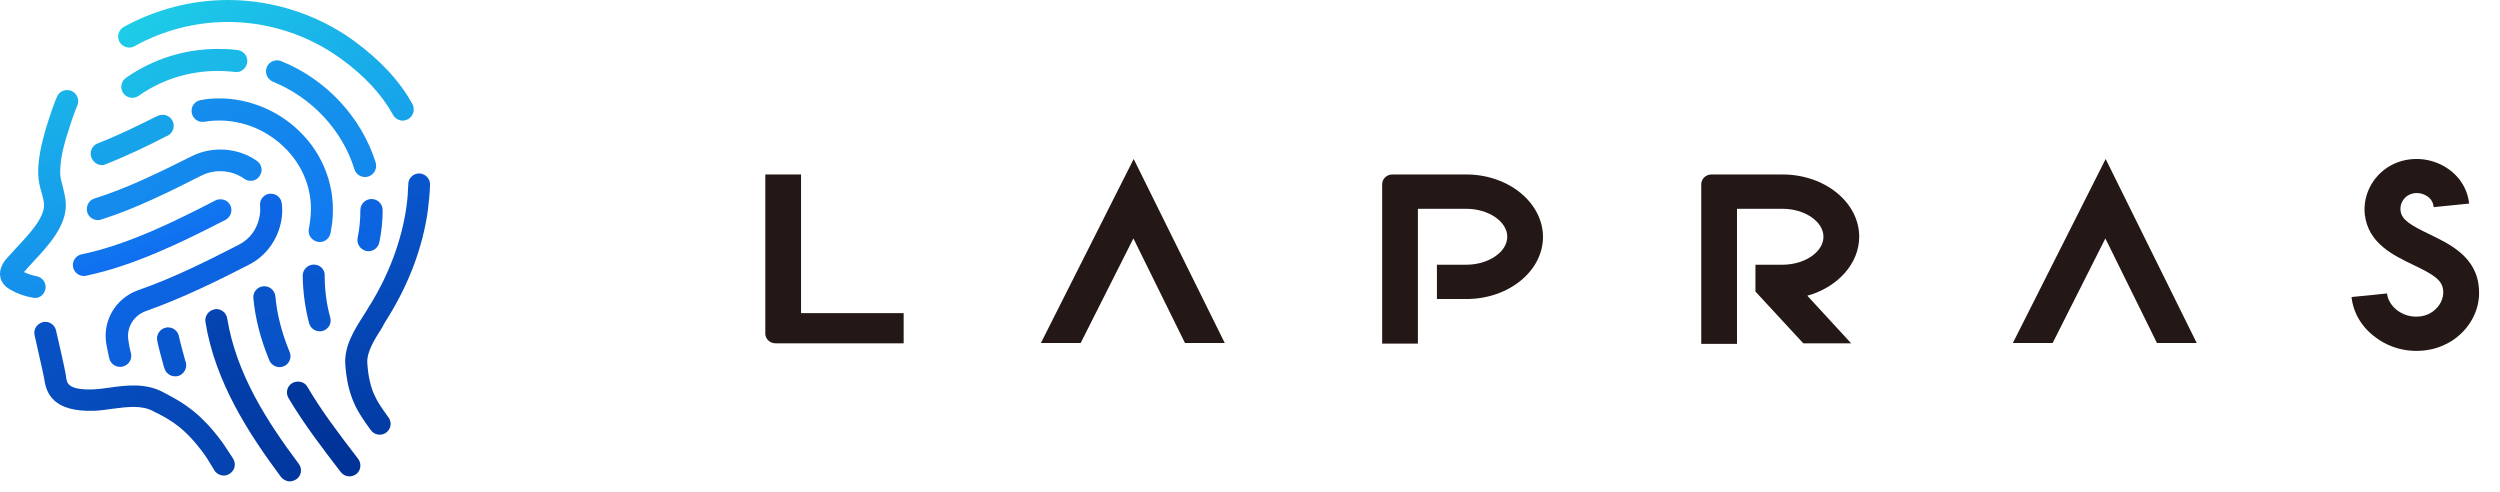
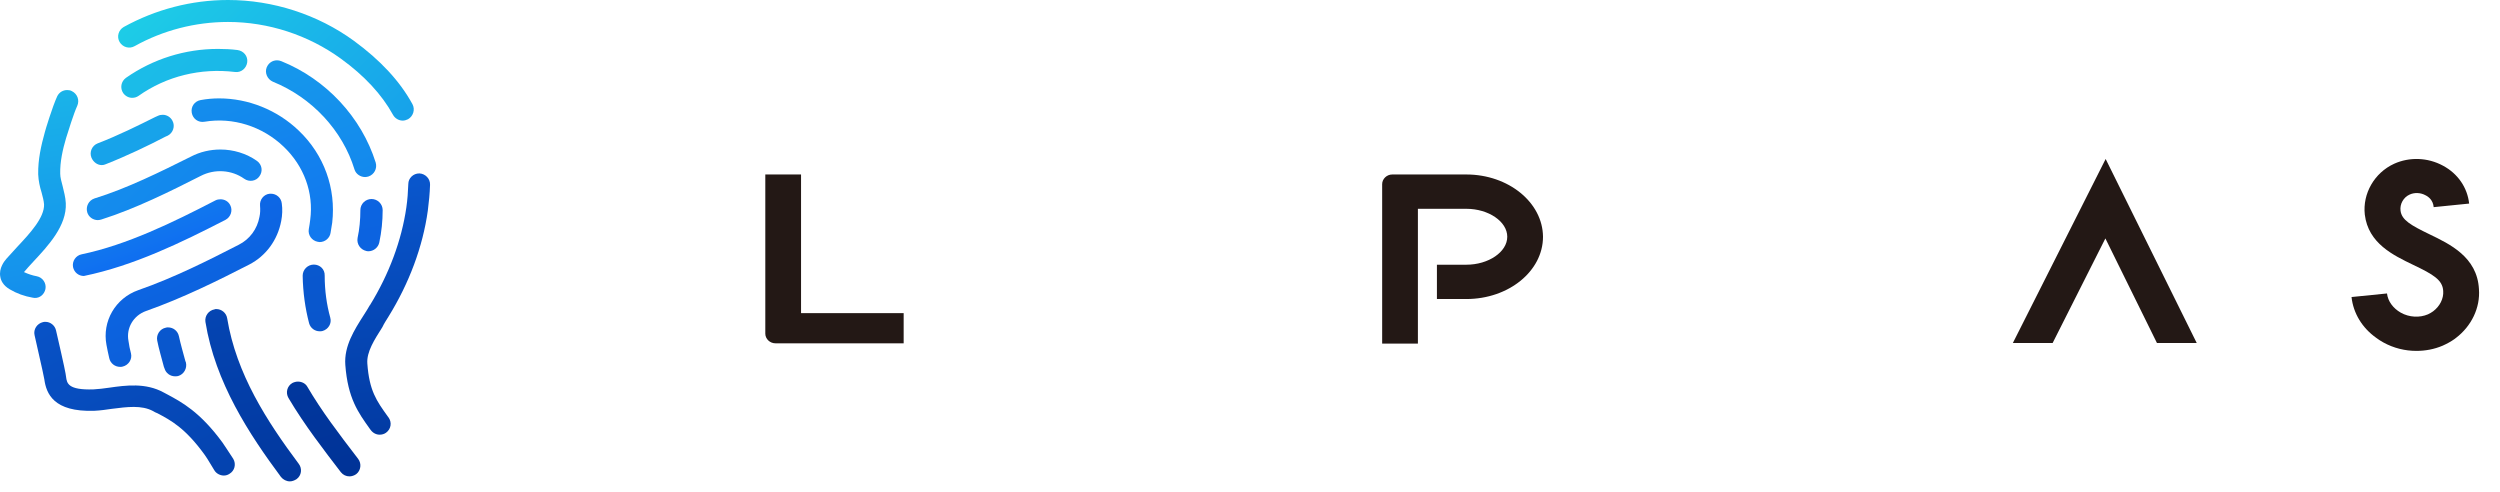
<svg xmlns="http://www.w3.org/2000/svg" fill="none" height="39" viewBox="0 0 198 39" width="198">
  <path d="M192.429 18.561C190.945 17.843 190.214 17.43 190.123 16.689C190.054 16.167 190.351 15.623 190.853 15.405C191.241 15.231 191.721 15.253 192.109 15.47C192.337 15.579 192.702 15.862 192.748 16.406L195.556 16.123C195.419 14.861 194.666 13.751 193.479 13.119C192.269 12.466 190.83 12.423 189.621 12.967C188.045 13.685 187.109 15.34 187.292 16.994C187.566 19.28 189.552 20.216 191.127 20.978C192.725 21.74 193.456 22.175 193.502 23.046C193.547 23.655 193.228 24.265 192.702 24.657C192.588 24.744 192.429 24.831 192.292 24.896C191.63 25.179 190.808 25.136 190.146 24.765C189.529 24.417 189.118 23.851 189.05 23.242L186.242 23.525C186.379 24.809 187.086 25.963 188.182 26.746C188.365 26.877 188.548 27.008 188.753 27.116C189.575 27.574 190.488 27.791 191.378 27.791C192.086 27.791 192.794 27.661 193.456 27.378C193.798 27.225 194.118 27.051 194.392 26.855C194.438 26.833 194.46 26.79 194.506 26.768C195.739 25.832 196.446 24.374 196.332 22.893C196.195 20.346 194.004 19.323 192.429 18.561Z" fill="#231815" />
  <path d="M159.417 27.168H162.568L166.746 18.882L170.832 27.168H173.982L166.768 12.591L159.417 27.168Z" fill="#231815" />
-   <path d="M147.249 18.751C147.249 16.033 144.533 13.819 141.177 13.819H135.538C135.104 13.819 134.739 14.169 134.739 14.586V27.234H137.57V16.537H141.177C142.935 16.537 144.418 17.545 144.418 18.751C144.418 19.956 142.935 20.965 141.177 20.965H139.031V23.091L142.82 27.19H146.61L143.14 23.42C145.514 22.762 147.249 20.899 147.249 18.751Z" fill="#231815" />
  <path d="M116.133 13.819H110.266C109.832 13.819 109.467 14.169 109.467 14.586V27.168V27.212H112.298V27.168V16.537H116.133C117.891 16.537 119.375 17.545 119.375 18.751C119.375 19.956 117.891 20.965 116.133 20.965H113.804V23.683H116.133C119.489 23.683 122.206 21.469 122.206 18.751C122.183 16.033 119.466 13.819 116.133 13.819Z" fill="#231815" />
-   <path d="M82.437 27.168H85.588L89.765 18.882L93.852 27.168H97.002L89.788 12.591L82.437 27.168Z" fill="#231815" />
  <path d="M63.443 13.819H60.612V26.423C60.612 26.839 60.977 27.19 61.411 27.19H71.57V24.801H63.443V13.819Z" fill="#231815" />
  <path d="M23.663 10.346C21.942 8.695 19.646 7.792 17.351 7.792C16.865 7.792 16.379 7.836 15.894 7.924C15.408 8.012 15.099 8.453 15.188 8.937C15.276 9.421 15.717 9.729 16.203 9.641C18.432 9.267 20.772 9.993 22.471 11.622C24.083 13.163 24.855 15.276 24.568 17.411C24.546 17.632 24.502 17.874 24.458 18.138C24.37 18.622 24.701 19.062 25.164 19.15C25.209 19.15 25.275 19.172 25.319 19.172C25.738 19.172 26.113 18.864 26.18 18.446C26.224 18.138 26.268 17.874 26.312 17.632C26.621 14.924 25.672 12.261 23.663 10.346Z" fill="url(#paint0_linear_815_5283)" />
  <path d="M28.917 14.022C29.005 14.022 29.093 14 29.182 13.978C29.645 13.823 29.888 13.339 29.756 12.877C28.63 9.289 25.826 6.273 22.273 4.843C22.162 4.799 22.052 4.777 21.942 4.777C21.589 4.777 21.279 4.975 21.125 5.327C20.948 5.767 21.169 6.273 21.611 6.471C24.701 7.726 27.129 10.324 28.078 13.427C28.188 13.78 28.541 14.022 28.917 14.022Z" fill="url(#paint1_linear_815_5283)" />
-   <path d="M22.14 29.078C22.251 29.078 22.361 29.056 22.471 29.012C22.913 28.836 23.134 28.308 22.935 27.867C22.317 26.37 21.942 24.918 21.809 23.465C21.765 23.025 21.39 22.672 20.948 22.672C20.926 22.672 20.904 22.672 20.86 22.672C20.375 22.716 20.021 23.135 20.066 23.619C20.22 25.248 20.639 26.855 21.324 28.528C21.478 28.88 21.809 29.078 22.14 29.078Z" fill="url(#paint2_linear_815_5283)" />
  <path d="M24.855 20.955C24.37 20.955 23.972 21.352 23.972 21.836C23.994 23.157 24.171 24.411 24.48 25.6C24.59 25.996 24.944 26.238 25.319 26.238C25.385 26.238 25.473 26.238 25.54 26.216C26.003 26.084 26.29 25.622 26.158 25.16C25.871 24.125 25.716 23.003 25.716 21.836C25.738 21.33 25.341 20.955 24.855 20.955Z" fill="url(#paint3_linear_815_5283)" />
  <path d="M29.005 19.877C29.071 19.899 29.115 19.899 29.182 19.899C29.579 19.899 29.954 19.613 30.042 19.195C30.219 18.358 30.307 17.5 30.307 16.641C30.307 16.157 29.91 15.761 29.424 15.761C28.939 15.761 28.541 16.157 28.541 16.641C28.541 17.39 28.475 18.138 28.321 18.842C28.233 19.327 28.541 19.767 29.005 19.877Z" fill="url(#paint4_linear_815_5283)" />
  <path d="M14.172 26.635C14.084 26.216 13.731 25.93 13.311 25.93C13.245 25.93 13.201 25.93 13.135 25.952C12.671 26.04 12.362 26.503 12.45 26.965C12.561 27.559 12.826 28.462 12.98 29.056L13.024 29.166C13.135 29.562 13.488 29.804 13.863 29.804C13.951 29.804 14.018 29.804 14.106 29.782C14.569 29.65 14.834 29.166 14.724 28.704L14.68 28.594C14.525 28.021 14.283 27.163 14.172 26.635Z" fill="url(#paint5_linear_815_5283)" />
  <path d="M30.771 25.072C32.404 22.43 33.486 19.547 33.883 16.685C33.971 16.003 34.038 15.32 34.06 14.638C34.082 14.154 33.684 13.757 33.221 13.735H33.199C32.735 13.735 32.338 14.11 32.338 14.572C32.316 15.188 32.272 15.805 32.184 16.421C31.808 19.04 30.815 21.704 29.314 24.147C29.314 24.147 29.314 24.169 29.292 24.169C29.137 24.433 28.983 24.697 28.806 24.962C28.078 26.106 27.239 27.405 27.349 28.902C27.548 31.543 28.365 32.666 29.292 33.965L29.358 34.053C29.535 34.295 29.8 34.427 30.064 34.427C30.241 34.427 30.418 34.383 30.572 34.273C30.97 33.986 31.058 33.458 30.771 33.062L30.705 32.974C29.822 31.741 29.248 30.949 29.093 28.792C29.027 27.867 29.645 26.921 30.285 25.908C30.418 25.622 30.594 25.358 30.771 25.072Z" fill="url(#paint6_linear_815_5283)" />
  <path d="M22.273 17.5C22.361 17.037 22.383 16.575 22.317 16.113C22.273 15.672 21.898 15.342 21.456 15.342C21.434 15.342 21.39 15.342 21.368 15.342C20.882 15.386 20.551 15.827 20.595 16.289C20.617 16.575 20.617 16.883 20.551 17.169C20.375 18.138 19.779 18.952 18.896 19.392C16.534 20.603 13.797 21.99 10.95 22.98C9.14 23.619 8.08 25.446 8.433 27.317C8.499 27.669 8.566 27.999 8.654 28.373C8.742 28.77 9.095 29.056 9.515 29.056C9.581 29.056 9.647 29.056 9.713 29.034C10.177 28.924 10.486 28.462 10.376 27.999C10.287 27.669 10.221 27.339 10.177 27.009C9.978 25.974 10.574 24.984 11.568 24.631C14.503 23.597 17.328 22.188 19.735 20.955C21.059 20.273 21.986 19.018 22.273 17.5Z" fill="url(#paint7_linear_815_5283)" />
  <path d="M3.599 22.892C3.688 22.43 3.379 21.968 2.915 21.88C2.562 21.814 2.231 21.704 1.9 21.55C2.098 21.308 2.363 21.021 2.628 20.735C3.82 19.459 5.299 17.874 5.211 16.091C5.189 15.607 5.056 15.166 4.968 14.77C4.88 14.418 4.769 14.066 4.769 13.758C4.747 12.811 4.968 11.842 5.233 10.94C5.387 10.434 5.851 8.959 6.116 8.387C6.314 7.946 6.138 7.44 5.696 7.22C5.586 7.154 5.453 7.132 5.321 7.132C4.99 7.132 4.681 7.308 4.526 7.638C4.151 8.453 3.577 10.346 3.555 10.456C3.268 11.49 3.003 12.613 3.025 13.802C3.047 14.33 3.158 14.814 3.29 15.232C3.379 15.562 3.467 15.893 3.489 16.179C3.533 17.235 2.341 18.512 1.37 19.547C1.061 19.877 0.774 20.207 0.509 20.493C0.355 20.669 -0.109 21.242 0.024 21.924C0.068 22.21 0.244 22.606 0.774 22.915C1.326 23.245 1.944 23.465 2.584 23.575C2.628 23.575 2.694 23.597 2.738 23.597C3.158 23.619 3.511 23.311 3.599 22.892Z" fill="url(#paint8_linear_815_5283)" />
  <path d="M24.348 30.641C24.193 30.355 23.884 30.223 23.597 30.223C23.443 30.223 23.288 30.267 23.156 30.333C22.736 30.575 22.604 31.103 22.847 31.521C24.105 33.656 25.716 35.726 26.996 37.398C27.173 37.619 27.416 37.729 27.681 37.729C27.857 37.729 28.056 37.663 28.21 37.553C28.586 37.266 28.652 36.716 28.365 36.342C26.776 34.273 25.473 32.556 24.348 30.641Z" fill="url(#paint9_linear_815_5283)" />
  <path d="M18.609 5.701C19.094 5.767 19.514 5.415 19.58 4.931C19.646 4.446 19.293 4.028 18.807 3.962C18.3 3.896 17.77 3.874 17.262 3.874C14.658 3.874 12.119 4.667 9.978 6.163C9.581 6.449 9.493 6.978 9.758 7.374C9.934 7.616 10.199 7.748 10.464 7.748C10.64 7.748 10.817 7.704 10.972 7.594C13.179 6.031 15.894 5.371 18.609 5.701Z" fill="url(#paint10_linear_815_5283)" />
  <path d="M17.991 25.204C17.924 24.786 17.549 24.477 17.13 24.477C17.086 24.477 17.042 24.477 16.997 24.5C16.512 24.587 16.203 25.028 16.269 25.49C17.042 30.289 19.734 34.383 22.251 37.773C22.427 37.993 22.692 38.125 22.957 38.125C23.134 38.125 23.31 38.059 23.487 37.949C23.884 37.663 23.95 37.112 23.663 36.738C21.147 33.37 18.719 29.628 17.991 25.204Z" fill="url(#paint11_linear_815_5283)" />
  <path d="M17.616 35.043C15.828 32.6 14.349 31.83 13.289 31.257C13.179 31.191 13.069 31.147 12.958 31.081C11.546 30.311 10 30.509 8.632 30.707C8.19 30.773 7.793 30.817 7.396 30.839C5.387 30.905 5.299 30.355 5.233 29.849C5.211 29.628 5.1 29.034 4.438 26.172C4.35 25.776 3.997 25.49 3.599 25.49C3.533 25.49 3.467 25.49 3.401 25.512C2.937 25.622 2.628 26.084 2.738 26.547C3.379 29.342 3.489 29.915 3.511 30.047C3.666 31.169 4.239 32.644 7.462 32.534H7.484C7.948 32.512 8.411 32.446 8.853 32.38C10.067 32.226 11.214 32.072 12.119 32.556C12.23 32.622 12.34 32.688 12.473 32.732C13.51 33.282 14.658 33.877 16.203 36.012C16.269 36.1 16.468 36.386 16.975 37.245C17.13 37.509 17.439 37.663 17.726 37.663C17.88 37.663 18.035 37.619 18.167 37.531C18.587 37.289 18.719 36.76 18.476 36.342C18.079 35.748 17.792 35.285 17.616 35.043Z" fill="url(#paint12_linear_815_5283)" />
  <path d="M10.663 3.654C12.914 2.399 15.474 1.739 18.057 1.739C21.258 1.739 24.414 2.774 26.996 4.645C28.851 5.987 30.241 7.484 31.124 9.091C31.279 9.377 31.587 9.553 31.896 9.553C32.029 9.553 32.184 9.509 32.316 9.443C32.735 9.201 32.89 8.673 32.669 8.255C31.676 6.428 30.109 4.755 28.034 3.236C25.164 1.145 21.611 0 18.057 0C15.165 0 12.318 0.748 9.802 2.135C9.382 2.377 9.228 2.906 9.471 3.324C9.713 3.742 10.243 3.896 10.663 3.654Z" fill="url(#paint13_linear_815_5283)" />
  <path d="M8.058 13.075C8.168 13.075 8.279 13.053 8.367 13.009C10.044 12.349 11.788 11.512 13.091 10.83L13.289 10.742C13.709 10.522 13.885 9.993 13.664 9.575C13.51 9.267 13.201 9.091 12.892 9.091C12.759 9.091 12.627 9.113 12.495 9.179L12.296 9.267C11.016 9.905 9.338 10.742 7.727 11.358C7.285 11.534 7.065 12.041 7.241 12.481C7.396 12.855 7.727 13.075 8.058 13.075Z" fill="url(#paint14_linear_815_5283)" />
  <path d="M7.749 17.433C7.837 17.433 7.926 17.411 8.014 17.389C10.729 16.531 13.51 15.144 15.894 13.934C16.997 13.361 18.344 13.449 19.337 14.154C19.734 14.44 20.286 14.352 20.551 13.956C20.838 13.559 20.75 13.031 20.352 12.745C19.514 12.15 18.476 11.842 17.461 11.842C16.666 11.842 15.85 12.018 15.099 12.415C12.759 13.581 10.067 14.924 7.484 15.716C7.021 15.871 6.778 16.355 6.91 16.817C7.021 17.191 7.374 17.433 7.749 17.433Z" fill="url(#paint15_linear_815_5283)" />
-   <path d="M5.785 21.154C5.873 21.572 6.226 21.858 6.645 21.858C6.712 21.858 6.756 21.858 6.822 21.836C10.596 21.044 14.349 19.217 17.858 17.412C18.278 17.192 18.454 16.663 18.233 16.245C18.079 15.937 17.77 15.783 17.461 15.783C17.328 15.783 17.196 15.805 17.064 15.871C13.665 17.632 10.044 19.393 6.469 20.141C6.005 20.229 5.696 20.691 5.785 21.154Z" fill="url(#paint16_linear_815_5283)" />
+   <path d="M5.785 21.154C5.873 21.572 6.226 21.858 6.645 21.858C10.596 21.044 14.349 19.217 17.858 17.412C18.278 17.192 18.454 16.663 18.233 16.245C18.079 15.937 17.77 15.783 17.461 15.783C17.328 15.783 17.196 15.805 17.064 15.871C13.665 17.632 10.044 19.393 6.469 20.141C6.005 20.229 5.696 20.691 5.785 21.154Z" fill="url(#paint16_linear_815_5283)" />
  <defs>
    <linearGradient gradientUnits="userSpaceOnUse" id="paint0_linear_815_5283" x1="3.189" x2="52.124" y1="-27.523" y2="94.895">
      <stop stop-color="#1ED2E6" />
      <stop offset="0.135" stop-color="#19B0E9" />
      <stop offset="0.345" stop-color="#1280EE" />
      <stop offset="0.45" stop-color="#0F6EF0" />
      <stop offset="1" stop-color="#003296" />
    </linearGradient>
    <linearGradient gradientUnits="userSpaceOnUse" id="paint1_linear_815_5283" x1="0.461" x2="58.895" y1="-28.869" y2="123.489">
      <stop stop-color="#1ED2E6" />
      <stop offset="0.135" stop-color="#19B0E9" />
      <stop offset="0.345" stop-color="#1280EE" />
      <stop offset="0.45" stop-color="#0F6EF0" />
      <stop offset="1" stop-color="#003296" />
    </linearGradient>
    <linearGradient gradientUnits="userSpaceOnUse" id="paint2_linear_815_5283" x1="-88.159" x2="-42.606" y1="-129.284" y2="114.448">
      <stop stop-color="#1ED2E6" />
      <stop offset="0.135" stop-color="#19B0E9" />
      <stop offset="0.345" stop-color="#1280EE" />
      <stop offset="0.45" stop-color="#0F6EF0" />
      <stop offset="1" stop-color="#003296" />
    </linearGradient>
    <linearGradient gradientUnits="userSpaceOnUse" id="paint3_linear_815_5283" x1="-117.482" x2="-66.795" y1="-154.552" y2="142.651">
      <stop stop-color="#1ED2E6" />
      <stop offset="0.135" stop-color="#19B0E9" />
      <stop offset="0.345" stop-color="#1280EE" />
      <stop offset="0.45" stop-color="#0F6EF0" />
      <stop offset="1" stop-color="#003296" />
    </linearGradient>
    <linearGradient gradientUnits="userSpaceOnUse" id="paint4_linear_815_5283" x1="-109.24" x2="-35.366" y1="-168.043" y2="207.884">
      <stop stop-color="#1ED2E6" />
      <stop offset="0.135" stop-color="#19B0E9" />
      <stop offset="0.345" stop-color="#1280EE" />
      <stop offset="0.45" stop-color="#0F6EF0" />
      <stop offset="1" stop-color="#003296" />
    </linearGradient>
    <linearGradient gradientUnits="userSpaceOnUse" id="paint5_linear_815_5283" x1="-112.653" x2="-17.09" y1="-218.489" y2="175.391">
      <stop stop-color="#1ED2E6" />
      <stop offset="0.135" stop-color="#19B0E9" />
      <stop offset="0.345" stop-color="#1280EE" />
      <stop offset="0.45" stop-color="#0F6EF0" />
      <stop offset="1" stop-color="#003296" />
    </linearGradient>
    <linearGradient gradientUnits="userSpaceOnUse" id="paint6_linear_815_5283" x1="-28.68" x2="-18.551" y1="-29.74" y2="47.013">
      <stop stop-color="#1ED2E6" />
      <stop offset="0.135" stop-color="#19B0E9" />
      <stop offset="0.345" stop-color="#1280EE" />
      <stop offset="0.45" stop-color="#0F6EF0" />
      <stop offset="1" stop-color="#003296" />
    </linearGradient>
    <linearGradient gradientUnits="userSpaceOnUse" id="paint7_linear_815_5283" x1="-0.226" x2="41.448" y1="-35.81" y2="64.74">
      <stop stop-color="#1ED2E6" />
      <stop offset="0.135" stop-color="#19B0E9" />
      <stop offset="0.345" stop-color="#1280EE" />
      <stop offset="0.45" stop-color="#0F6EF0" />
      <stop offset="1" stop-color="#003296" />
    </linearGradient>
    <linearGradient gradientUnits="userSpaceOnUse" id="paint8_linear_815_5283" x1="-1.73" x2="12.931" y1="-3.596" y2="92.289">
      <stop stop-color="#1ED2E6" />
      <stop offset="0.135" stop-color="#19B0E9" />
      <stop offset="0.345" stop-color="#1280EE" />
      <stop offset="0.45" stop-color="#0F6EF0" />
      <stop offset="1" stop-color="#003296" />
    </linearGradient>
    <linearGradient gradientUnits="userSpaceOnUse" id="paint9_linear_815_5283" x1="-54.284" x2="7.38" y1="-150.556" y2="45.288">
      <stop stop-color="#1ED2E6" />
      <stop offset="0.135" stop-color="#19B0E9" />
      <stop offset="0.345" stop-color="#1280EE" />
      <stop offset="0.45" stop-color="#0F6EF0" />
      <stop offset="1" stop-color="#003296" />
    </linearGradient>
    <linearGradient gradientUnits="userSpaceOnUse" id="paint10_linear_815_5283" x1="10.782" x2="219.097" y1="-29.95" y2="169.053">
      <stop stop-color="#1ED2E6" />
      <stop offset="0.135" stop-color="#19B0E9" />
      <stop offset="0.345" stop-color="#1280EE" />
      <stop offset="0.45" stop-color="#0F6EF0" />
      <stop offset="1" stop-color="#003296" />
    </linearGradient>
    <linearGradient gradientUnits="userSpaceOnUse" id="paint11_linear_815_5283" x1="-31.636" x2="-6.216" y1="-62.463" y2="50.194">
      <stop stop-color="#1ED2E6" />
      <stop offset="0.135" stop-color="#19B0E9" />
      <stop offset="0.345" stop-color="#1280EE" />
      <stop offset="0.45" stop-color="#0F6EF0" />
      <stop offset="1" stop-color="#003296" />
    </linearGradient>
    <linearGradient gradientUnits="userSpaceOnUse" id="paint12_linear_815_5283" x1="-4.28" x2="50.646" y1="-63.539" y2="40.083">
      <stop stop-color="#1ED2E6" />
      <stop offset="0.135" stop-color="#19B0E9" />
      <stop offset="0.345" stop-color="#1280EE" />
      <stop offset="0.45" stop-color="#0F6EF0" />
      <stop offset="1" stop-color="#003296" />
    </linearGradient>
    <linearGradient gradientUnits="userSpaceOnUse" id="paint13_linear_815_5283" x1="13.308" x2="97.874" y1="-4.996" y2="79.929">
      <stop stop-color="#1ED2E6" />
      <stop offset="0.135" stop-color="#19B0E9" />
      <stop offset="0.345" stop-color="#1280EE" />
      <stop offset="0.45" stop-color="#0F6EF0" />
      <stop offset="1" stop-color="#003296" />
    </linearGradient>
    <linearGradient gradientUnits="userSpaceOnUse" id="paint14_linear_815_5283" x1="1.4" x2="189.034" y1="-60.582" y2="219.069">
      <stop stop-color="#1ED2E6" />
      <stop offset="0.135" stop-color="#19B0E9" />
      <stop offset="0.345" stop-color="#1280EE" />
      <stop offset="0.45" stop-color="#0F6EF0" />
      <stop offset="1" stop-color="#003296" />
    </linearGradient>
    <linearGradient gradientUnits="userSpaceOnUse" id="paint15_linear_815_5283" x1="5.481" x2="149.973" y1="-66.02" y2="77.598">
      <stop stop-color="#1ED2E6" />
      <stop offset="0.135" stop-color="#19B0E9" />
      <stop offset="0.345" stop-color="#1280EE" />
      <stop offset="0.45" stop-color="#0F6EF0" />
      <stop offset="1" stop-color="#003296" />
    </linearGradient>
    <linearGradient gradientUnits="userSpaceOnUse" id="paint16_linear_815_5283" x1="6.344" x2="19.936" y1="3.162" y2="40.609">
      <stop stop-color="#1ED2E6" />
      <stop offset="0.135" stop-color="#19B0E9" />
      <stop offset="0.345" stop-color="#1280EE" />
      <stop offset="0.45" stop-color="#0F6EF0" />
      <stop offset="1" stop-color="#003296" />
    </linearGradient>
  </defs>
</svg>